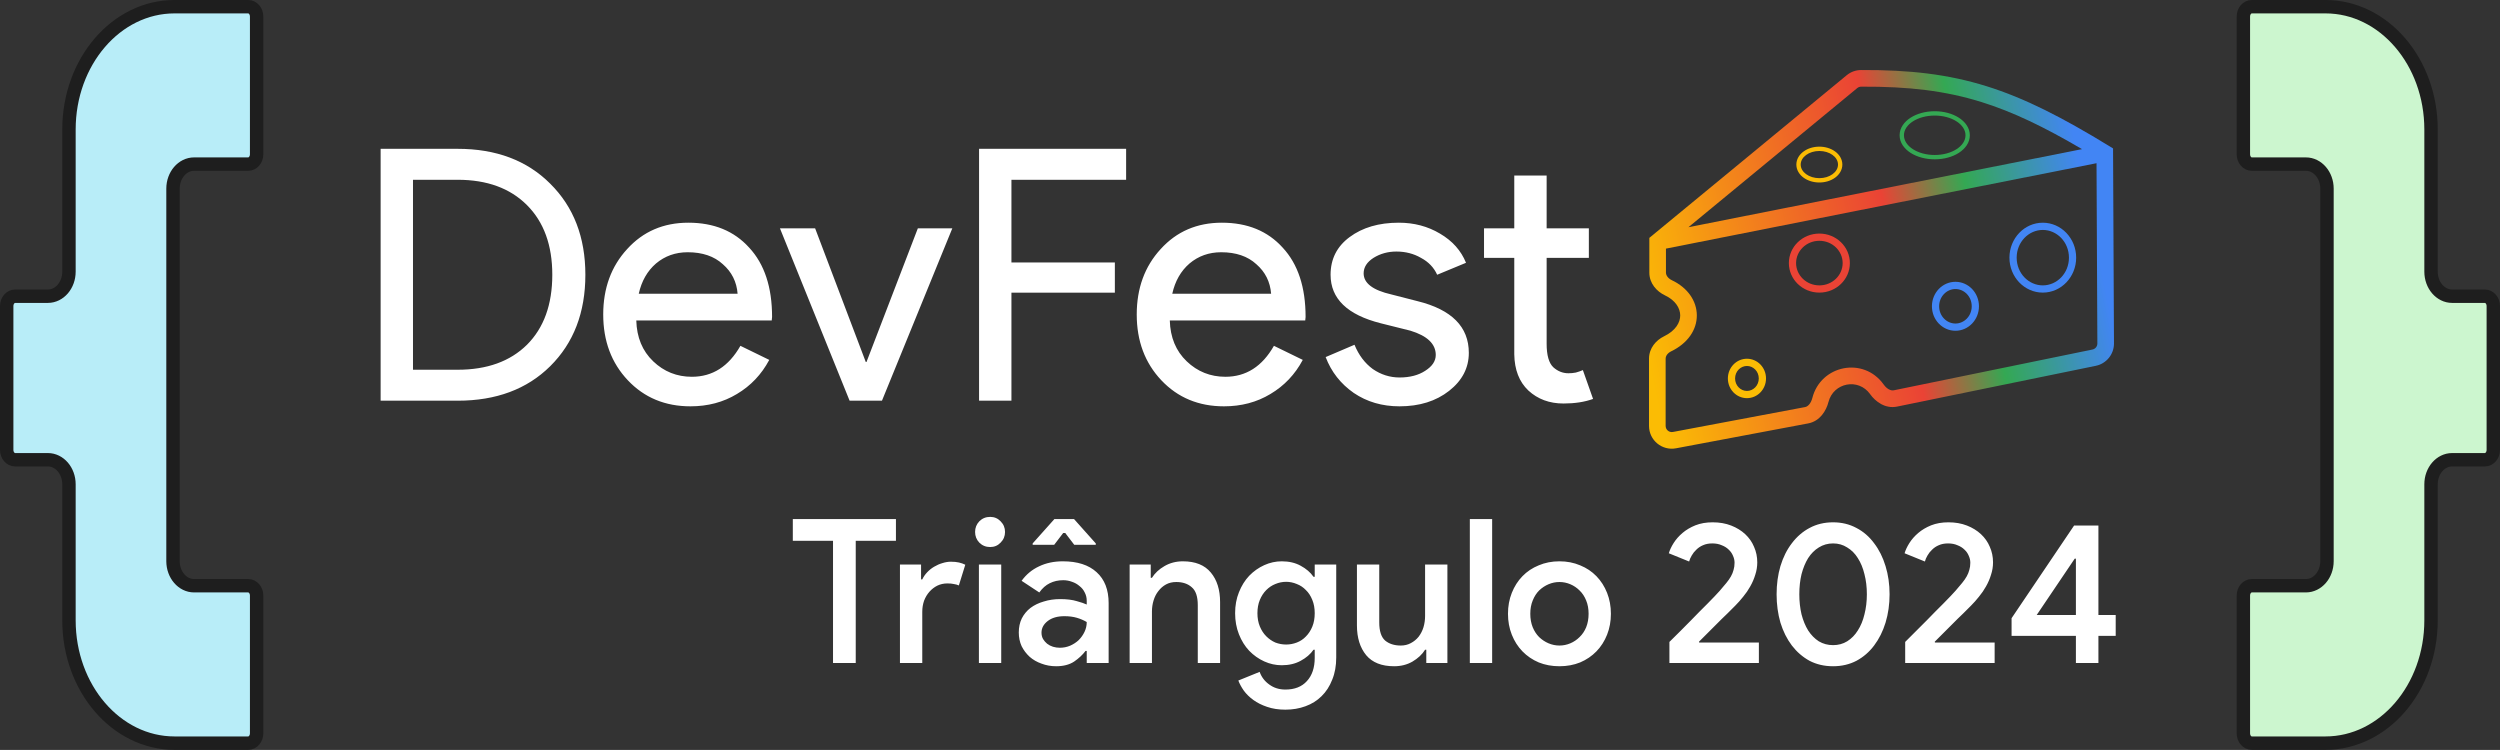
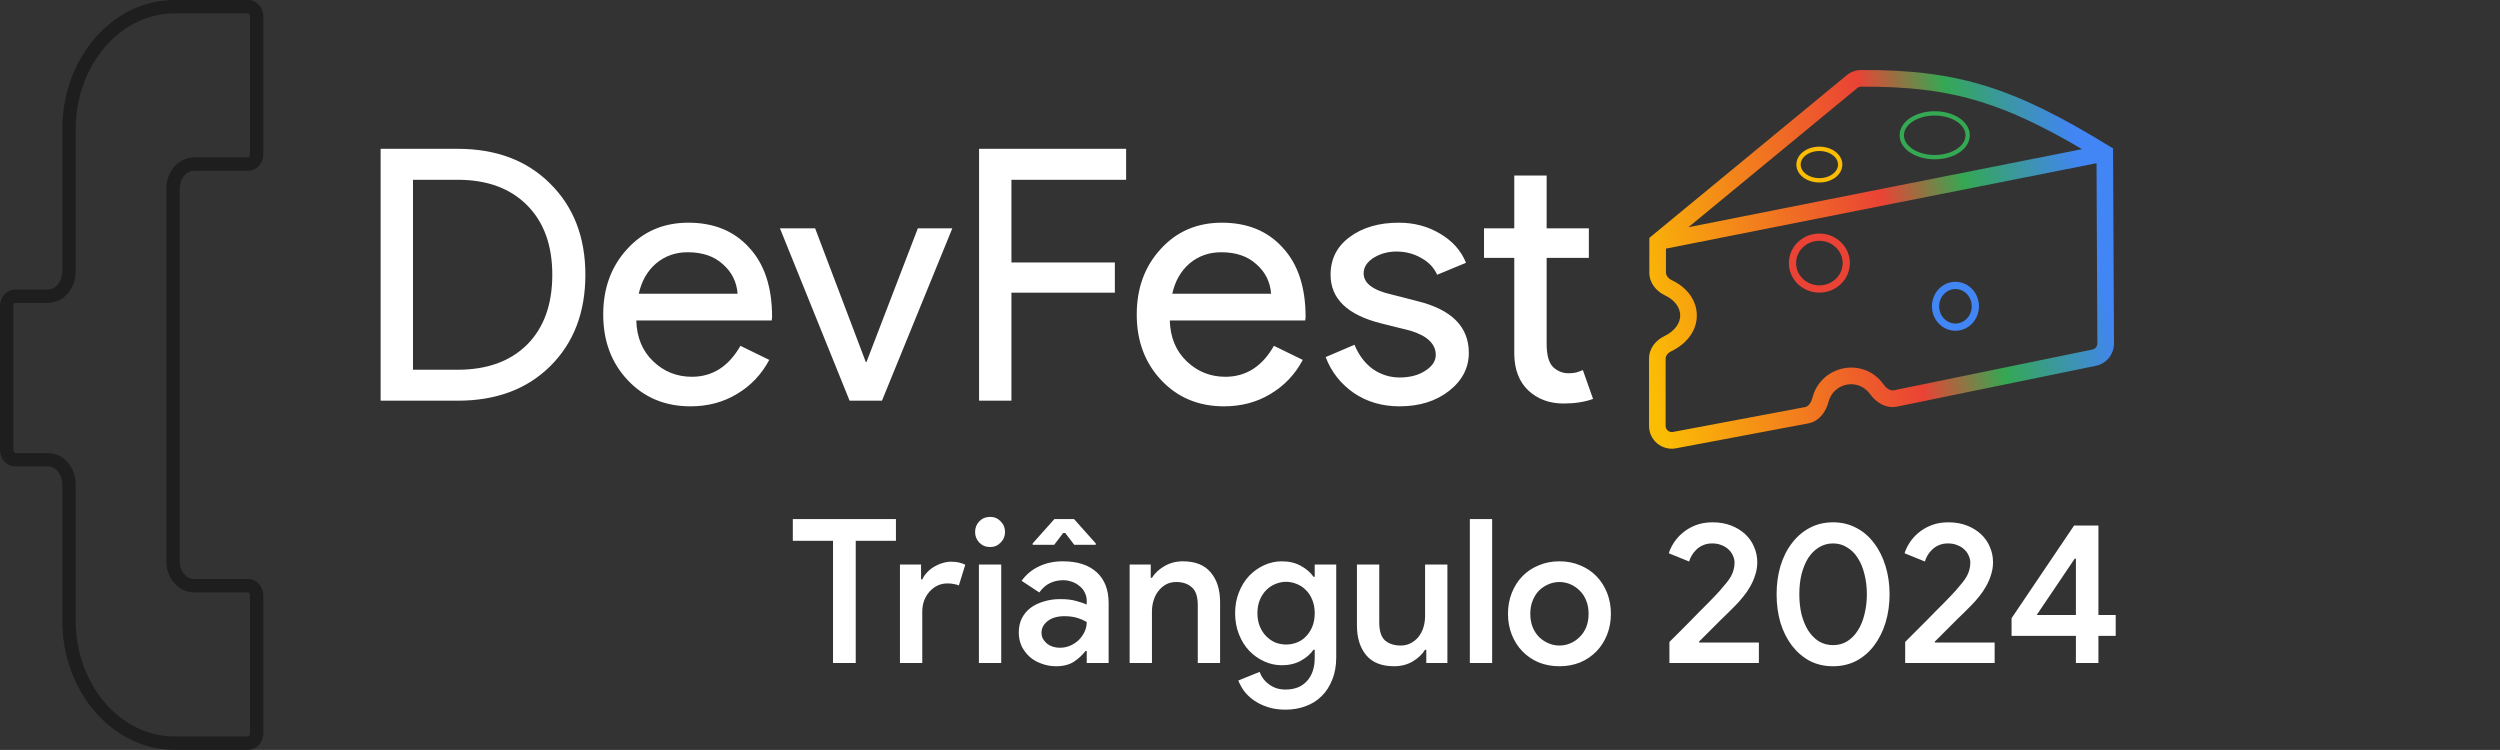
<svg xmlns="http://www.w3.org/2000/svg" width="14924" height="4477" viewBox="0 0 14924 4477" fill="none">
  <rect x="0" y="0" width="14924" height="4477" fill="#333333" stroke="none" />
-   <path d="M90.394 2744.56H285.702C355.243 2744.56 411.712 2810.2 411.712 2891.1V3703.24C411.712 4108.04 693.764 4436.23 1041.71 4436.23H1481.61C1509.5 4436.23 1532 4409.94 1532 4377.55V3555.17C1532 3522.78 1509.35 3496.55 1481.61 3496.55H1158.78C1089.24 3496.55 1032.77 3430.91 1032.77 3349.95V1126.22C1032.77 1045.26 1089.24 979.626 1158.78 979.626H1481.61C1509.5 979.626 1532 953.337 1532 920.999V98.628C1532 66.233 1509.35 40 1481.61 40H1041.71C693.764 40 411.712 368.134 411.712 772.931V1621.65C411.712 1702.61 355.243 1768.25 285.702 1768.25H90.394C62.646 1768.25 40 1794.53 40 1826.87V2685.94C40 2718.27 62.646 2744.56 90.394 2744.56Z" fill="#B8EDF8" />
  <path d="M90.394 2744.56H285.702C355.243 2744.56 411.712 2810.2 411.712 2891.1V3703.24C411.712 4108.04 693.764 4436.23 1041.71 4436.23H1481.61C1509.5 4436.23 1532 4409.94 1532 4377.55V3555.17C1532 3522.78 1509.35 3496.55 1481.61 3496.55H1158.78C1089.24 3496.55 1032.77 3430.91 1032.77 3349.95V1126.22C1032.77 1045.26 1089.24 979.626 1158.78 979.626H1481.61C1509.5 979.626 1532 953.337 1532 920.998V98.628C1532 66.233 1509.35 40 1481.61 40H1041.71C693.764 40 411.712 368.134 411.712 772.931V1621.65C411.712 1702.61 355.243 1768.25 285.702 1768.25H90.394C62.646 1768.25 40 1794.53 40 1826.87V2685.94C40 2718.27 62.646 2744.56 90.394 2744.56Z" stroke="#1E1E1E" stroke-width="80" stroke-miterlimit="10" stroke-linejoin="round" />
-   <path d="M14833.6 2744.56H14638.3C14568.8 2744.56 14512.3 2810.2 14512.3 2891.1V3703.24C14512.3 4108.04 14230.2 4436.23 13882.3 4436.23H13442.4C13414.5 4436.23 13392 4409.94 13392 4377.55V3555.17C13392 3522.78 13414.6 3496.55 13442.4 3496.55H13765.2C13834.8 3496.55 13891.2 3430.91 13891.2 3349.95V1126.22C13891.2 1045.26 13834.8 979.626 13765.2 979.626H13442.4C13414.5 979.626 13392 953.337 13392 920.999V98.628C13392 66.233 13414.6 40 13442.4 40H13882.3C14230.2 40 14512.3 368.134 14512.3 772.931V1621.65C14512.3 1702.61 14568.8 1768.25 14638.3 1768.25H14833.6C14861.4 1768.25 14884 1794.53 14884 1826.87V2685.94C14884 2718.27 14861.4 2744.56 14833.6 2744.56Z" fill="#CCF6CF" />
-   <path d="M14833.6 2744.56H14638.3C14568.8 2744.56 14512.3 2810.2 14512.3 2891.1V3703.24C14512.3 4108.04 14230.2 4436.23 13882.3 4436.23H13442.4C13414.5 4436.23 13392 4409.94 13392 4377.55V3555.17C13392 3522.78 13414.6 3496.55 13442.4 3496.55H13765.2C13834.8 3496.55 13891.2 3430.91 13891.2 3349.95V1126.22C13891.2 1045.26 13834.8 979.626 13765.2 979.626H13442.4C13414.5 979.626 13392 953.337 13392 920.998V98.628C13392 66.233 13414.6 40 13442.4 40H13882.3C14230.2 40 14512.3 368.134 14512.3 772.931V1621.65C14512.3 1702.61 14568.8 1768.25 14638.3 1768.25H14833.6C14861.4 1768.25 14884 1794.53 14884 1826.87V2685.94C14884 2718.27 14861.4 2744.56 14833.6 2744.56Z" stroke="#1E1E1E" stroke-width="80" stroke-miterlimit="10" stroke-linejoin="round" />
  <path d="M2272.2 2392V888.4H2732.1C2961.7 888.4 3145.8 957.7 3284.4 1096.3C3424.4 1234.9 3494.4 1416.2 3494.4 1640.2C3494.4 1865.6 3424.4 2047.6 3284.4 2186.2C3145.8 2323.4 2961.7 2392 2732.1 2392H2272.2ZM2465.4 1073.2V2207.2H2732.1C2907.1 2207.2 3045 2157.5 3145.8 2058.1C3246.6 1957.3 3297 1818 3297 1640.2C3297 1463.8 3246.6 1325.2 3145.8 1224.4C3045 1123.6 2907.1 1073.2 2732.1 1073.2H2465.4ZM4121.79 2425.6C3970.59 2425.6 3845.99 2373.8 3747.99 2270.2C3649.99 2166.6 3600.99 2035.7 3600.99 1877.5C3600.99 1720.7 3648.59 1590.5 3743.79 1486.9C3838.99 1381.9 3960.79 1329.4 4109.19 1329.4C4261.79 1329.4 4382.89 1379.1 4472.49 1478.5C4563.49 1576.5 4608.99 1714.4 4608.99 1892.2L4606.89 1913.2H3798.39C3801.19 2014 3834.79 2095.2 3899.19 2156.8C3963.59 2218.4 4040.59 2249.2 4130.19 2249.2C4253.39 2249.2 4349.99 2187.6 4419.99 2064.4L4592.19 2148.4C4545.99 2235.2 4481.59 2303.1 4398.99 2352.1C4317.79 2401.1 4225.39 2425.6 4121.79 2425.6ZM3813.09 1753.6H4403.19C4397.59 1682.2 4368.19 1623.4 4314.99 1577.2C4263.19 1529.6 4193.19 1505.8 4104.99 1505.8C4032.19 1505.8 3969.19 1528.2 3915.99 1573C3864.19 1617.8 3829.89 1678 3813.09 1753.6ZM5264.96 2392H5071.76L4655.96 1363H4865.96L5168.36 2161H5172.56L5479.16 1363H5684.96L5264.96 2392ZM6037.86 1747.3V2392H5844.66V888.4H6722.46V1073.2H6037.86V1566.7H6655.26V1747.3H6037.86ZM7306.65 2425.6C7155.45 2425.6 7030.85 2373.8 6932.85 2270.2C6834.85 2166.6 6785.85 2035.7 6785.85 1877.5C6785.85 1720.7 6833.45 1590.5 6928.65 1486.9C7023.85 1381.9 7145.65 1329.4 7294.05 1329.4C7446.65 1329.4 7567.75 1379.1 7657.35 1478.5C7748.35 1576.5 7793.85 1714.4 7793.85 1892.2L7791.75 1913.2H6983.25C6986.05 2014 7019.65 2095.2 7084.05 2156.8C7148.45 2218.4 7225.45 2249.2 7315.05 2249.2C7438.25 2249.2 7534.85 2187.6 7604.85 2064.4L7777.05 2148.4C7730.85 2235.2 7666.45 2303.1 7583.85 2352.1C7502.65 2401.1 7410.25 2425.6 7306.65 2425.6ZM6997.95 1753.6H7588.05C7582.45 1682.2 7553.05 1623.4 7499.85 1577.2C7448.05 1529.6 7378.05 1505.8 7289.85 1505.8C7217.05 1505.8 7154.05 1528.2 7100.85 1573C7049.05 1617.8 7014.75 1678 6997.95 1753.6ZM8768.29 2106.4C8768.29 2196 8729.09 2271.6 8650.69 2333.2C8572.29 2394.8 8473.59 2425.6 8354.59 2425.6C8250.99 2425.6 8159.99 2399 8081.59 2345.8C8003.19 2291.2 7947.19 2219.8 7913.59 2131.6L8085.79 2058.1C8110.99 2119.7 8147.39 2168 8194.99 2203C8243.99 2236.6 8297.19 2253.4 8354.59 2253.4C8416.19 2253.4 8467.29 2240.1 8507.89 2213.5C8549.89 2186.9 8570.89 2155.4 8570.89 2119C8570.89 2053.2 8520.49 2004.9 8419.69 1974.1L8243.29 1930C8043.09 1879.6 7942.99 1783 7942.99 1640.2C7942.99 1546.4 7980.79 1471.5 8056.39 1415.5C8133.39 1358.1 8231.39 1329.4 8350.39 1329.4C8441.39 1329.4 8523.29 1351.1 8596.09 1394.5C8670.29 1437.9 8722.09 1496 8751.49 1568.8L8579.29 1640.2C8559.69 1596.8 8527.49 1563.2 8482.69 1539.4C8439.29 1514.2 8390.29 1501.6 8335.69 1501.6C8285.29 1501.6 8239.79 1514.2 8199.19 1539.4C8159.99 1564.6 8140.39 1595.4 8140.39 1631.8C8140.39 1690.6 8195.69 1732.6 8306.29 1757.8L8461.69 1797.7C8666.09 1848.1 8768.29 1951 8768.29 2106.4ZM9333.6 2408.8C9249.6 2408.8 9179.6 2382.9 9123.6 2331.1C9069 2279.3 9041 2207.2 9039.6 2114.8V1539.4H8859V1363H9039.6V1048H9232.8V1363H9484.8V1539.4H9232.8V2051.8C9232.8 2120.4 9246.1 2167.3 9272.7 2192.5C9299.3 2216.3 9329.4 2228.2 9363 2228.2C9378.4 2228.2 9393.1 2226.8 9407.1 2224C9422.5 2219.8 9436.5 2214.9 9449.1 2209.3L9510 2381.5C9459.6 2399.7 9400.8 2408.8 9333.6 2408.8Z" fill="white" />
  <path d="M4972.8 3958V3228.4H4732.8V3098.8H5348.4V3228.4H5108.4V3958H4972.8ZM5372.37 3370H5498.37V3458.8H5505.57C5512.77 3443.6 5522.37 3429.6 5534.37 3416.8C5547.17 3403.2 5561.17 3392 5576.37 3383.2C5592.37 3373.6 5608.77 3366.4 5625.57 3361.6C5643.17 3356 5659.97 3353.2 5675.97 3353.2C5695.17 3353.2 5711.57 3354.8 5725.17 3358C5738.77 3361.2 5751.17 3365.6 5762.37 3371.2L5723.97 3494.8C5715.17 3490.8 5705.17 3488 5693.97 3486.4C5683.57 3484 5670.77 3482.8 5655.57 3482.8C5633.97 3482.8 5613.97 3487.2 5595.57 3496C5577.97 3504.8 5562.37 3516.8 5548.77 3532C5535.17 3547.2 5524.37 3565.2 5516.37 3586C5509.17 3606.8 5505.57 3628.8 5505.57 3652V3958H5372.37V3370ZM5910.89 3265.6C5885.29 3265.6 5863.69 3256.8 5846.09 3239.2C5829.29 3221.6 5820.89 3200.4 5820.89 3175.6C5820.89 3150.8 5829.29 3129.6 5846.09 3112C5863.69 3094.4 5885.29 3085.6 5910.89 3085.6C5935.69 3085.6 5956.49 3094.4 5973.29 3112C5990.89 3129.6 5999.69 3150.8 5999.69 3175.6C5999.69 3200.4 5990.89 3221.6 5973.29 3239.2C5956.49 3256.8 5935.69 3265.6 5910.89 3265.6ZM5843.69 3958V3370H5976.89V3958H5843.69ZM6487.34 3886H6480.14C6462.54 3909.2 6439.74 3930.4 6411.74 3949.6C6383.74 3968 6348.14 3977.2 6304.94 3977.2C6273.74 3977.2 6244.54 3972 6217.34 3961.6C6190.14 3952 6166.54 3938.4 6146.54 3920.8C6126.54 3902.4 6110.54 3881.2 6098.54 3857.2C6087.34 3832.4 6081.74 3805.2 6081.74 3775.6C6081.74 3744.4 6087.74 3716.4 6099.74 3691.6C6112.54 3666.8 6129.74 3646 6151.34 3629.2C6173.74 3612.4 6200.14 3599.6 6230.54 3590.8C6260.94 3581.2 6293.74 3576.4 6328.94 3576.4C6368.14 3576.4 6400.94 3580.4 6427.34 3588.4C6453.74 3595.6 6473.74 3602.4 6487.34 3608.8V3586C6487.34 3568.4 6483.34 3552 6475.34 3536.8C6468.14 3521.6 6457.74 3508.8 6444.14 3498.4C6431.34 3487.2 6416.54 3478.8 6399.74 3473.2C6382.94 3466.8 6365.34 3463.6 6346.94 3463.6C6317.34 3463.6 6290.54 3469.6 6266.54 3481.6C6243.34 3492.8 6222.54 3511.2 6204.14 3536.8L6098.54 3467.2C6126.54 3428.8 6161.34 3400 6202.94 3380.8C6244.54 3360.8 6291.74 3350.8 6344.54 3350.8C6431.74 3350.8 6498.94 3372.4 6546.14 3415.6C6594.14 3458.8 6618.14 3520.4 6618.14 3600.4V3958H6487.34V3886ZM6487.34 3713.2C6469.74 3702.8 6450.14 3694.4 6428.54 3688C6406.94 3681.6 6382.14 3678.4 6354.14 3678.4C6312.54 3678.4 6279.34 3688 6254.54 3707.2C6229.74 3726.4 6217.34 3749.6 6217.34 3776.8C6217.34 3791.2 6220.54 3804 6226.94 3815.2C6233.34 3825.6 6241.34 3834.8 6250.94 3842.8C6261.34 3850.8 6272.94 3856.8 6285.74 3860.8C6299.34 3864.8 6312.94 3866.8 6326.54 3866.8C6348.14 3866.8 6368.54 3862.8 6387.74 3854.8C6407.74 3846 6424.94 3834.8 6439.34 3821.2C6453.74 3806.8 6465.34 3790.4 6474.14 3772C6482.94 3753.6 6487.34 3734 6487.34 3713.2ZM6164.54 3244L6294.14 3098.8H6411.74L6541.34 3244V3252.4H6412.94L6358.94 3181.6H6346.94L6292.94 3252.4H6164.54V3244ZM6869.47 3449.2H6876.67C6894.27 3421.2 6919.07 3398 6951.07 3379.6C6983.87 3360.4 7020.67 3350.8 7061.47 3350.8C7135.87 3350.8 7191.47 3373.2 7228.27 3418C7265.07 3462 7283.47 3520.8 7283.47 3594.4V3958H7150.27V3612.4C7150.27 3561.2 7138.27 3525.6 7114.27 3505.6C7091.07 3484.8 7060.27 3474.4 7021.87 3474.4C6998.67 3474.4 6978.27 3479.2 6960.67 3488.8C6943.07 3498.4 6927.87 3511.6 6915.07 3528.4C6902.27 3544.4 6892.67 3563.2 6886.27 3584.8C6879.87 3605.6 6876.67 3627.6 6876.67 3650.8V3958H6743.47V3370H6869.47V3449.2ZM7673.15 4236.4C7632.35 4236.4 7595.95 4230.8 7563.95 4219.6C7532.75 4209.2 7505.55 4195.6 7482.35 4178.8C7459.15 4162 7439.95 4143.2 7424.75 4122.4C7410.35 4101.6 7399.55 4081.6 7392.35 4062.4L7519.55 4010.8C7530.75 4042 7549.95 4067.2 7577.15 4086.4C7604.35 4106.4 7636.35 4116.4 7673.15 4116.4C7728.35 4116.4 7771.15 4099.6 7801.55 4066C7832.75 4032.4 7848.35 3986 7848.35 3926.8V3878.8H7841.15C7822.75 3905.2 7797.15 3927.2 7764.35 3944.8C7732.35 3962.4 7694.75 3971.2 7651.55 3971.2C7615.55 3971.2 7580.75 3963.6 7547.15 3948.4C7513.55 3933.2 7483.55 3912 7457.15 3884.8C7431.55 3857.6 7411.15 3824.8 7395.95 3786.4C7380.75 3748 7373.15 3706 7373.15 3660.4C7373.15 3614.8 7380.75 3573.2 7395.95 3535.6C7411.15 3497.2 7431.55 3464.4 7457.15 3437.2C7483.55 3410 7513.55 3388.8 7547.15 3373.6C7580.75 3358.4 7615.55 3350.8 7651.55 3350.8C7694.75 3350.8 7732.35 3359.6 7764.35 3377.2C7797.15 3394.8 7822.75 3416.8 7841.15 3443.2H7848.35V3370H7976.75V3924.4C7976.75 3974.8 7968.75 4019.2 7952.75 4057.6C7937.55 4096.8 7916.35 4129.6 7889.15 4156C7862.75 4182.4 7830.75 4202.4 7793.15 4216C7756.35 4229.6 7716.35 4236.4 7673.15 4236.4ZM7677.95 3847.6C7699.55 3847.6 7720.75 3843.6 7741.55 3835.6C7762.35 3827.6 7780.35 3815.6 7795.55 3799.6C7811.55 3783.6 7824.35 3764 7833.95 3740.8C7843.55 3717.6 7848.35 3690.8 7848.35 3660.4C7848.35 3630.8 7843.55 3604.4 7833.95 3581.2C7824.35 3557.2 7811.55 3537.6 7795.55 3522.4C7780.35 3506.4 7762.35 3494.4 7741.55 3486.4C7720.75 3477.6 7699.55 3473.2 7677.95 3473.2C7655.55 3473.2 7633.95 3477.6 7613.15 3486.4C7593.15 3494.4 7575.15 3506.4 7559.15 3522.4C7543.15 3538.4 7530.35 3558 7520.75 3581.2C7511.15 3604.4 7506.35 3630.8 7506.35 3660.4C7506.35 3690 7511.15 3716.4 7520.75 3739.6C7530.35 3762.8 7543.15 3782.4 7559.15 3798.4C7575.15 3814.4 7593.15 3826.8 7613.15 3835.6C7633.95 3843.6 7655.55 3847.6 7677.95 3847.6ZM8514.38 3878.8H8507.18C8489.58 3906.8 8464.38 3930.4 8431.58 3949.6C8399.58 3968 8363.18 3977.2 8322.38 3977.2C8247.98 3977.2 8192.38 3955.2 8155.58 3911.2C8118.78 3866.4 8100.38 3807.2 8100.38 3733.6V3370H8233.58V3715.6C8233.58 3766.8 8245.18 3802.8 8268.38 3823.6C8292.38 3843.6 8323.58 3853.6 8361.98 3853.6C8384.38 3853.6 8404.38 3848.8 8421.98 3839.2C8440.38 3829.6 8455.98 3816.8 8468.78 3800.8C8481.58 3784 8491.18 3765.2 8497.58 3744.4C8503.98 3722.8 8507.18 3700.4 8507.18 3677.2V3370H8640.38V3958H8514.38V3878.8ZM8774.33 3958V3098.8H8907.53V3958H8774.33ZM9309.25 3350.8C9354.05 3350.8 9395.25 3358.8 9432.85 3374.8C9470.45 3390 9502.85 3411.6 9530.05 3439.6C9557.25 3467.6 9578.45 3500.8 9593.65 3539.2C9608.85 3577.6 9616.45 3619.2 9616.45 3664C9616.45 3708.8 9608.85 3750.4 9593.65 3788.8C9578.45 3827.2 9557.25 3860.4 9530.05 3888.4C9502.85 3916.4 9470.45 3938.4 9432.85 3954.4C9395.25 3969.6 9354.05 3977.2 9309.25 3977.2C9264.45 3977.2 9223.25 3969.6 9185.65 3954.4C9148.05 3938.4 9115.65 3916.4 9088.45 3888.4C9061.25 3860.4 9040.05 3827.2 9024.85 3788.8C9009.65 3750.4 9002.05 3708.8 9002.05 3664C9002.05 3619.2 9009.65 3577.6 9024.85 3539.2C9040.05 3500.8 9061.25 3467.6 9088.45 3439.6C9115.65 3411.6 9148.05 3390 9185.65 3374.8C9223.25 3358.8 9264.45 3350.8 9309.25 3350.8ZM9309.25 3853.6C9331.65 3853.6 9353.25 3849.2 9374.05 3840.4C9394.85 3831.6 9413.25 3819.2 9429.25 3803.2C9446.05 3787.2 9459.25 3767.6 9468.85 3744.4C9478.45 3720.4 9483.25 3693.6 9483.25 3664C9483.25 3634.4 9478.45 3608 9468.85 3584.8C9459.25 3560.8 9446.05 3540.8 9429.25 3524.8C9413.25 3508.8 9394.85 3496.4 9374.05 3487.6C9353.25 3478.8 9331.65 3474.4 9309.25 3474.4C9286.85 3474.4 9265.25 3478.8 9244.45 3487.6C9223.65 3496.4 9204.85 3508.8 9188.05 3524.8C9172.05 3540.8 9159.25 3560.8 9149.65 3584.8C9140.05 3608 9135.25 3634.4 9135.25 3664C9135.25 3693.6 9140.05 3720.4 9149.65 3744.4C9159.25 3767.6 9172.05 3787.2 9188.05 3803.2C9204.85 3819.2 9223.65 3831.6 9244.45 3840.4C9265.25 3849.2 9286.85 3853.6 9309.25 3853.6ZM9965.76 3958V3832C10012.2 3786.4 10055 3743.6 10094.2 3703.6C10111 3686.8 10127.8 3669.6 10144.6 3652C10162.2 3634.4 10178.6 3618 10193.8 3602.8C10209 3586.8 10223 3572.4 10235.8 3559.6C10248.6 3546 10258.6 3535.2 10265.8 3527.2C10281 3509.6 10294.2 3494 10305.4 3480.4C10316.6 3466.8 10325.8 3453.6 10333 3440.8C10340.2 3428 10345.4 3415.2 10348.6 3402.4C10352.6 3389.6 10354.6 3375.2 10354.6 3359.2C10354.6 3344.8 10351.4 3330.8 10345 3317.2C10339.4 3303.6 10331 3291.6 10319.8 3281.2C10308.6 3270 10294.6 3261.2 10277.8 3254.8C10261.8 3247.6 10243 3244 10221.4 3244C10200.6 3244 10182.2 3247.6 10166.2 3254.8C10151 3261.2 10137.8 3270 10126.6 3281.2C10115.4 3291.6 10106.2 3303.2 10099 3316C10091.8 3328 10086.6 3340 10083.4 3352L9962.16 3302.8C9967.76 3283.6 9977.36 3263.2 9990.96 3241.6C10004.6 3220 10022.2 3200 10043.8 3181.6C10065.4 3163.2 10091 3148 10120.6 3136C10151 3124 10185.4 3118 10223.8 3118C10264.6 3118 10301.4 3124.4 10334.2 3137.2C10367 3150 10395 3167.2 10418.2 3188.8C10441.4 3210.4 10459 3235.6 10471 3264.4C10483.8 3293.2 10490.2 3324 10490.2 3356.8C10490.2 3382.4 10486.2 3407.2 10478.2 3431.2C10471 3455.2 10461 3478.4 10448.2 3500.8C10436.2 3522.4 10422.2 3542.8 10406.2 3562C10391 3581.2 10375.4 3598.8 10359.4 3614.8C10355.4 3618.8 10349.4 3624.8 10341.4 3632.8C10333.4 3640.8 10323.8 3650.4 10312.6 3661.6C10302.2 3672 10290.6 3683.2 10277.8 3695.2C10265 3708 10252.2 3720.8 10239.4 3733.6L10142.2 3830.8L10143.4 3835.6H10499.8V3958H9965.76ZM10942.8 3977.2C10890.8 3977.2 10844 3966.4 10802.4 3944.8C10761.6 3922.4 10726.4 3892 10696.8 3853.6C10667.2 3814.4 10644.4 3768.8 10628.4 3716.8C10613.2 3664 10605.6 3607.6 10605.6 3547.6C10605.6 3487.6 10613.2 3431.6 10628.4 3379.6C10644.4 3326.8 10667.2 3281.2 10696.8 3242.8C10726.4 3203.6 10761.6 3173.2 10802.4 3151.6C10844 3129.2 10890.8 3118 10942.8 3118C10994 3118 11040.4 3129.2 11082 3151.6C11123.6 3173.2 11158.8 3203.6 11187.6 3242.8C11217.2 3281.2 11240 3326.8 11256 3379.6C11272 3431.6 11280 3487.6 11280 3547.6C11280 3607.6 11272 3664 11256 3716.8C11240 3768.8 11217.2 3814.4 11187.6 3853.6C11158.8 3892 11123.6 3922.4 11082 3944.8C11040.4 3966.4 10994 3977.2 10942.8 3977.2ZM10942.8 3851.2C10974 3851.2 11002 3843.6 11026.8 3828.4C11052.4 3812.4 11073.6 3790.8 11090.4 3763.6C11108 3736.4 11121.2 3704.4 11130 3667.6C11139.6 3630 11144.4 3590 11144.4 3547.6C11144.4 3504.4 11139.6 3464.4 11130 3427.6C11121.2 3390.8 11108 3358.8 11090.4 3331.6C11073.6 3304.4 11052.4 3283.2 11026.8 3268C11002 3252 10974 3244 10942.8 3244C10911.6 3244 10883.2 3252 10857.6 3268C10832.8 3283.2 10811.6 3304.4 10794 3331.6C10777.2 3358.8 10764 3390.8 10754.4 3427.6C10745.6 3464.4 10741.2 3504.4 10741.2 3547.6C10741.2 3590 10745.6 3630 10754.4 3667.6C10764 3704.4 10777.2 3736.4 10794 3763.6C10811.6 3790.8 10832.8 3812.4 10857.6 3828.4C10883.2 3843.6 10911.6 3851.2 10942.8 3851.2ZM11373.2 3958V3832C11419.6 3786.4 11462.4 3743.6 11501.6 3703.6C11518.4 3686.8 11535.2 3669.6 11552 3652C11569.6 3634.4 11586 3618 11601.2 3602.8C11616.4 3586.8 11630.4 3572.4 11643.2 3559.6C11656 3546 11666 3535.2 11673.2 3527.2C11688.4 3509.6 11701.6 3494 11712.8 3480.4C11724 3466.8 11733.2 3453.6 11740.4 3440.8C11747.6 3428 11752.8 3415.2 11756 3402.4C11760 3389.6 11762 3375.2 11762 3359.2C11762 3344.8 11758.8 3330.8 11752.4 3317.2C11746.8 3303.6 11738.4 3291.6 11727.2 3281.2C11716 3270 11702 3261.2 11685.2 3254.8C11669.2 3247.6 11650.4 3244 11628.8 3244C11608 3244 11589.6 3247.6 11573.6 3254.8C11558.4 3261.2 11545.2 3270 11534 3281.2C11522.8 3291.6 11513.6 3303.2 11506.4 3316C11499.2 3328 11494 3340 11490.8 3352L11369.6 3302.8C11375.2 3283.6 11384.8 3263.2 11398.4 3241.6C11412 3220 11429.6 3200 11451.2 3181.6C11472.8 3163.2 11498.4 3148 11528 3136C11558.4 3124 11592.8 3118 11631.2 3118C11672 3118 11708.8 3124.4 11741.6 3137.2C11774.4 3150 11802.4 3167.2 11825.6 3188.8C11848.8 3210.4 11866.4 3235.6 11878.4 3264.4C11891.2 3293.2 11897.6 3324 11897.6 3356.8C11897.6 3382.4 11893.6 3407.2 11885.6 3431.2C11878.4 3455.2 11868.4 3478.4 11855.6 3500.8C11843.6 3522.4 11829.6 3542.8 11813.6 3562C11798.4 3581.2 11782.8 3598.8 11766.8 3614.8C11762.8 3618.8 11756.8 3624.8 11748.8 3632.8C11740.8 3640.8 11731.2 3650.4 11720 3661.6C11709.6 3672 11698 3683.2 11685.2 3695.2C11672.4 3708 11659.6 3720.8 11646.8 3733.6L11549.6 3830.8L11550.8 3835.6H11907.2V3958H11373.2ZM12392.3 3958V3796H12008.3V3690.4L12381.5 3137.2H12526.7V3671.2H12629.9V3796H12526.7V3958H12392.3ZM12392.3 3335.2H12385.1L12158.3 3671.2H12392.3V3335.2Z" fill="white" />
  <path fill-rule="evenodd" clip-rule="evenodd" d="M11829.3 609.37C11613.3 541.954 11394.1 515.844 11110.1 517.301C11101.9 517.343 11093.8 520.285 11087.4 525.566L10079.1 1356.42L12428.8 890.295C12202.9 757.685 12016.3 667.748 11829.3 609.37ZM12515.4 974.304L9945.1 1484.18V1627.55C9945.1 1642.64 9956.49 1661.56 9981.18 1673.24C10073.3 1716.83 10129 1795.37 10129.4 1882.27C10129.8 1969.61 10074.3 2049.96 9976.36 2097.21C9953.82 2108.09 9943.2 2126.05 9943.2 2140.78V2542.61C9943.2 2565.58 9964.08 2582.9 9986.65 2578.65L10775.9 2430.02C10791.8 2427.03 10810.4 2409.32 10819.1 2375.31C10869.1 2179.74 11124.4 2126.5 11245 2295.67C11265.1 2323.86 11289 2333.26 11304.9 2330L12491.1 2086.57C12508.2 2083.05 12520.5 2067.95 12520.4 2050.47L12515.4 974.304ZM11858.8 514.63C12086.7 585.774 12310.8 700.489 12590.5 871.595L12614.1 886.028L12619.6 2050C12619.9 2114.78 12574.5 2170.77 12511.1 2183.79L11324.8 2427.22C11254.1 2441.74 11195.4 2397.12 11164.2 2353.27C11093.9 2254.58 10944.8 2284.09 10915.2 2399.88C10902.1 2451.18 10864.9 2514.25 10794.3 2527.55L10005 2676.18C9921.36 2691.93 9844 2627.75 9844 2542.61V2140.78C9844 2078.19 9886.19 2030.55 9933.25 2007.83C10004.8 1973.29 10030.4 1923.54 10030.2 1882.68C10030 1841.38 10003.6 1793.61 9938.78 1762.96C9891.15 1740.43 9845.9 1692.51 9845.9 1627.55V1420.02L11024.3 448.964C11048.2 429.23 11078.4 418.219 11109.6 418.059C11400.5 416.567 11630.3 443.315 11858.8 514.63Z" fill="url(#paint0_linear_2514_3)" />
-   <path fill-rule="evenodd" clip-rule="evenodd" d="M12194.7 1703.62C12279.1 1703.62 12350.8 1631.42 12350.8 1538.14C12350.8 1444.86 12279.1 1372.65 12194.7 1372.65C12110.4 1372.65 12038.7 1444.86 12038.7 1538.14C12038.7 1631.42 12110.4 1703.62 12194.7 1703.62ZM12194.7 1746.77C12304.7 1746.77 12393.9 1653.36 12393.9 1538.14C12393.9 1422.91 12304.7 1329.5 12194.7 1329.5C12084.7 1329.5 11995.5 1422.91 11995.5 1538.14C11995.5 1653.36 12084.7 1746.77 12194.7 1746.77Z" fill="#4285F4" />
  <path fill-rule="evenodd" clip-rule="evenodd" d="M10860.9 1703.62C10939 1703.62 10999.9 1642.7 10999.9 1570.54C10999.9 1498.39 10939 1437.47 10860.9 1437.47C10782.8 1437.47 10721.9 1498.39 10721.9 1570.54C10721.9 1642.7 10782.8 1703.62 10860.9 1703.62ZM10860.9 1746.77C10961.5 1746.77 11043 1667.87 11043 1570.54C11043 1473.22 10961.5 1394.32 10860.9 1394.32C10760.3 1394.32 10678.8 1473.22 10678.8 1570.54C10678.8 1667.87 10760.3 1746.77 10860.9 1746.77Z" fill="#EA4335" />
  <path fill-rule="evenodd" clip-rule="evenodd" d="M11673.2 1931.36C11725.3 1931.36 11770.4 1886.88 11770.4 1828.37C11770.4 1769.86 11725.3 1725.39 11673.2 1725.39C11621.1 1725.39 11575.9 1769.86 11575.9 1828.37C11575.9 1886.88 11621.1 1931.36 11673.2 1931.36ZM11673.2 1974.51C11750.7 1974.51 11813.6 1909.08 11813.6 1828.37C11813.6 1747.66 11750.7 1682.24 11673.2 1682.24C11595.7 1682.24 11532.8 1747.66 11532.8 1828.37C11532.8 1909.08 11595.7 1974.51 11673.2 1974.51Z" fill="#4285F4" />
-   <path fill-rule="evenodd" clip-rule="evenodd" d="M10428.5 2333.71C10466.3 2333.71 10499.2 2301.7 10499.2 2259.2C10499.2 2216.7 10466.3 2184.68 10428.5 2184.68C10390.8 2184.68 10357.8 2216.7 10357.8 2259.2C10357.8 2301.7 10390.8 2333.71 10428.5 2333.71ZM10428.5 2376.86C10491.4 2376.86 10542.4 2324.18 10542.4 2259.2C10542.4 2194.21 10491.4 2141.53 10428.5 2141.53C10365.7 2141.53 10314.7 2194.21 10314.7 2259.2C10314.7 2324.18 10365.7 2376.86 10428.5 2376.86Z" fill="#FBBC04" />
  <path fill-rule="evenodd" clip-rule="evenodd" d="M11693.4 912.56C11655.4 936.9 11604.4 951.108 11549.5 951.108C11494.6 951.108 11443.6 936.9 11405.6 912.56C11367.9 888.404 11339.9 851.893 11339.9 807.552C11339.9 763.21 11367.9 726.699 11405.6 702.544C11443.6 678.203 11494.6 663.995 11549.5 663.995C11604.4 663.995 11655.4 678.203 11693.4 702.544C11731.1 726.699 11759.1 763.21 11759.1 807.552C11759.1 851.893 11731.1 888.404 11693.4 912.56ZM11549.5 925.218C11651 925.218 11733.3 872.537 11733.3 807.552C11733.3 742.566 11651 689.885 11549.5 689.885C11448 689.885 11365.8 742.566 11365.8 807.552C11365.8 872.537 11448 925.218 11549.5 925.218Z" fill="#34A853" />
  <path fill-rule="evenodd" clip-rule="evenodd" d="M10954.8 1060.72C10929.7 1078.95 10896.4 1089.43 10860.8 1089.43C10825.1 1089.43 10791.8 1078.95 10766.8 1060.72C10741.7 1042.5 10723.5 1015.14 10723.5 982.428C10723.5 949.713 10741.7 922.353 10766.8 904.138C10791.8 885.906 10825.1 875.423 10860.8 875.423C10896.4 875.423 10929.7 885.906 10954.8 904.138C10979.8 922.353 10998.1 949.713 10998.1 982.428C10998.1 1015.14 10979.8 1042.5 10954.8 1060.72ZM10860.8 1063.54C10922.3 1063.54 10972.2 1027.23 10972.2 982.428C10972.2 937.63 10922.3 901.313 10860.8 901.313C10799.2 901.313 10749.4 937.63 10749.4 982.428C10749.4 1027.23 10799.2 1063.54 10860.8 1063.54Z" fill="#FBBC04" />
  <defs>
    <linearGradient id="paint0_linear_2514_3" x1="12572.3" y1="1556.99" x2="9834.7" y2="2129.68" gradientUnits="userSpaceOnUse">
      <stop offset="0.013" stop-color="#4285F4" />
      <stop offset="0.261" stop-color="#34A853" />
      <stop offset="0.44" stop-color="#EA4335" />
      <stop offset="1" stop-color="#FBBC04" />
    </linearGradient>
  </defs>
</svg>